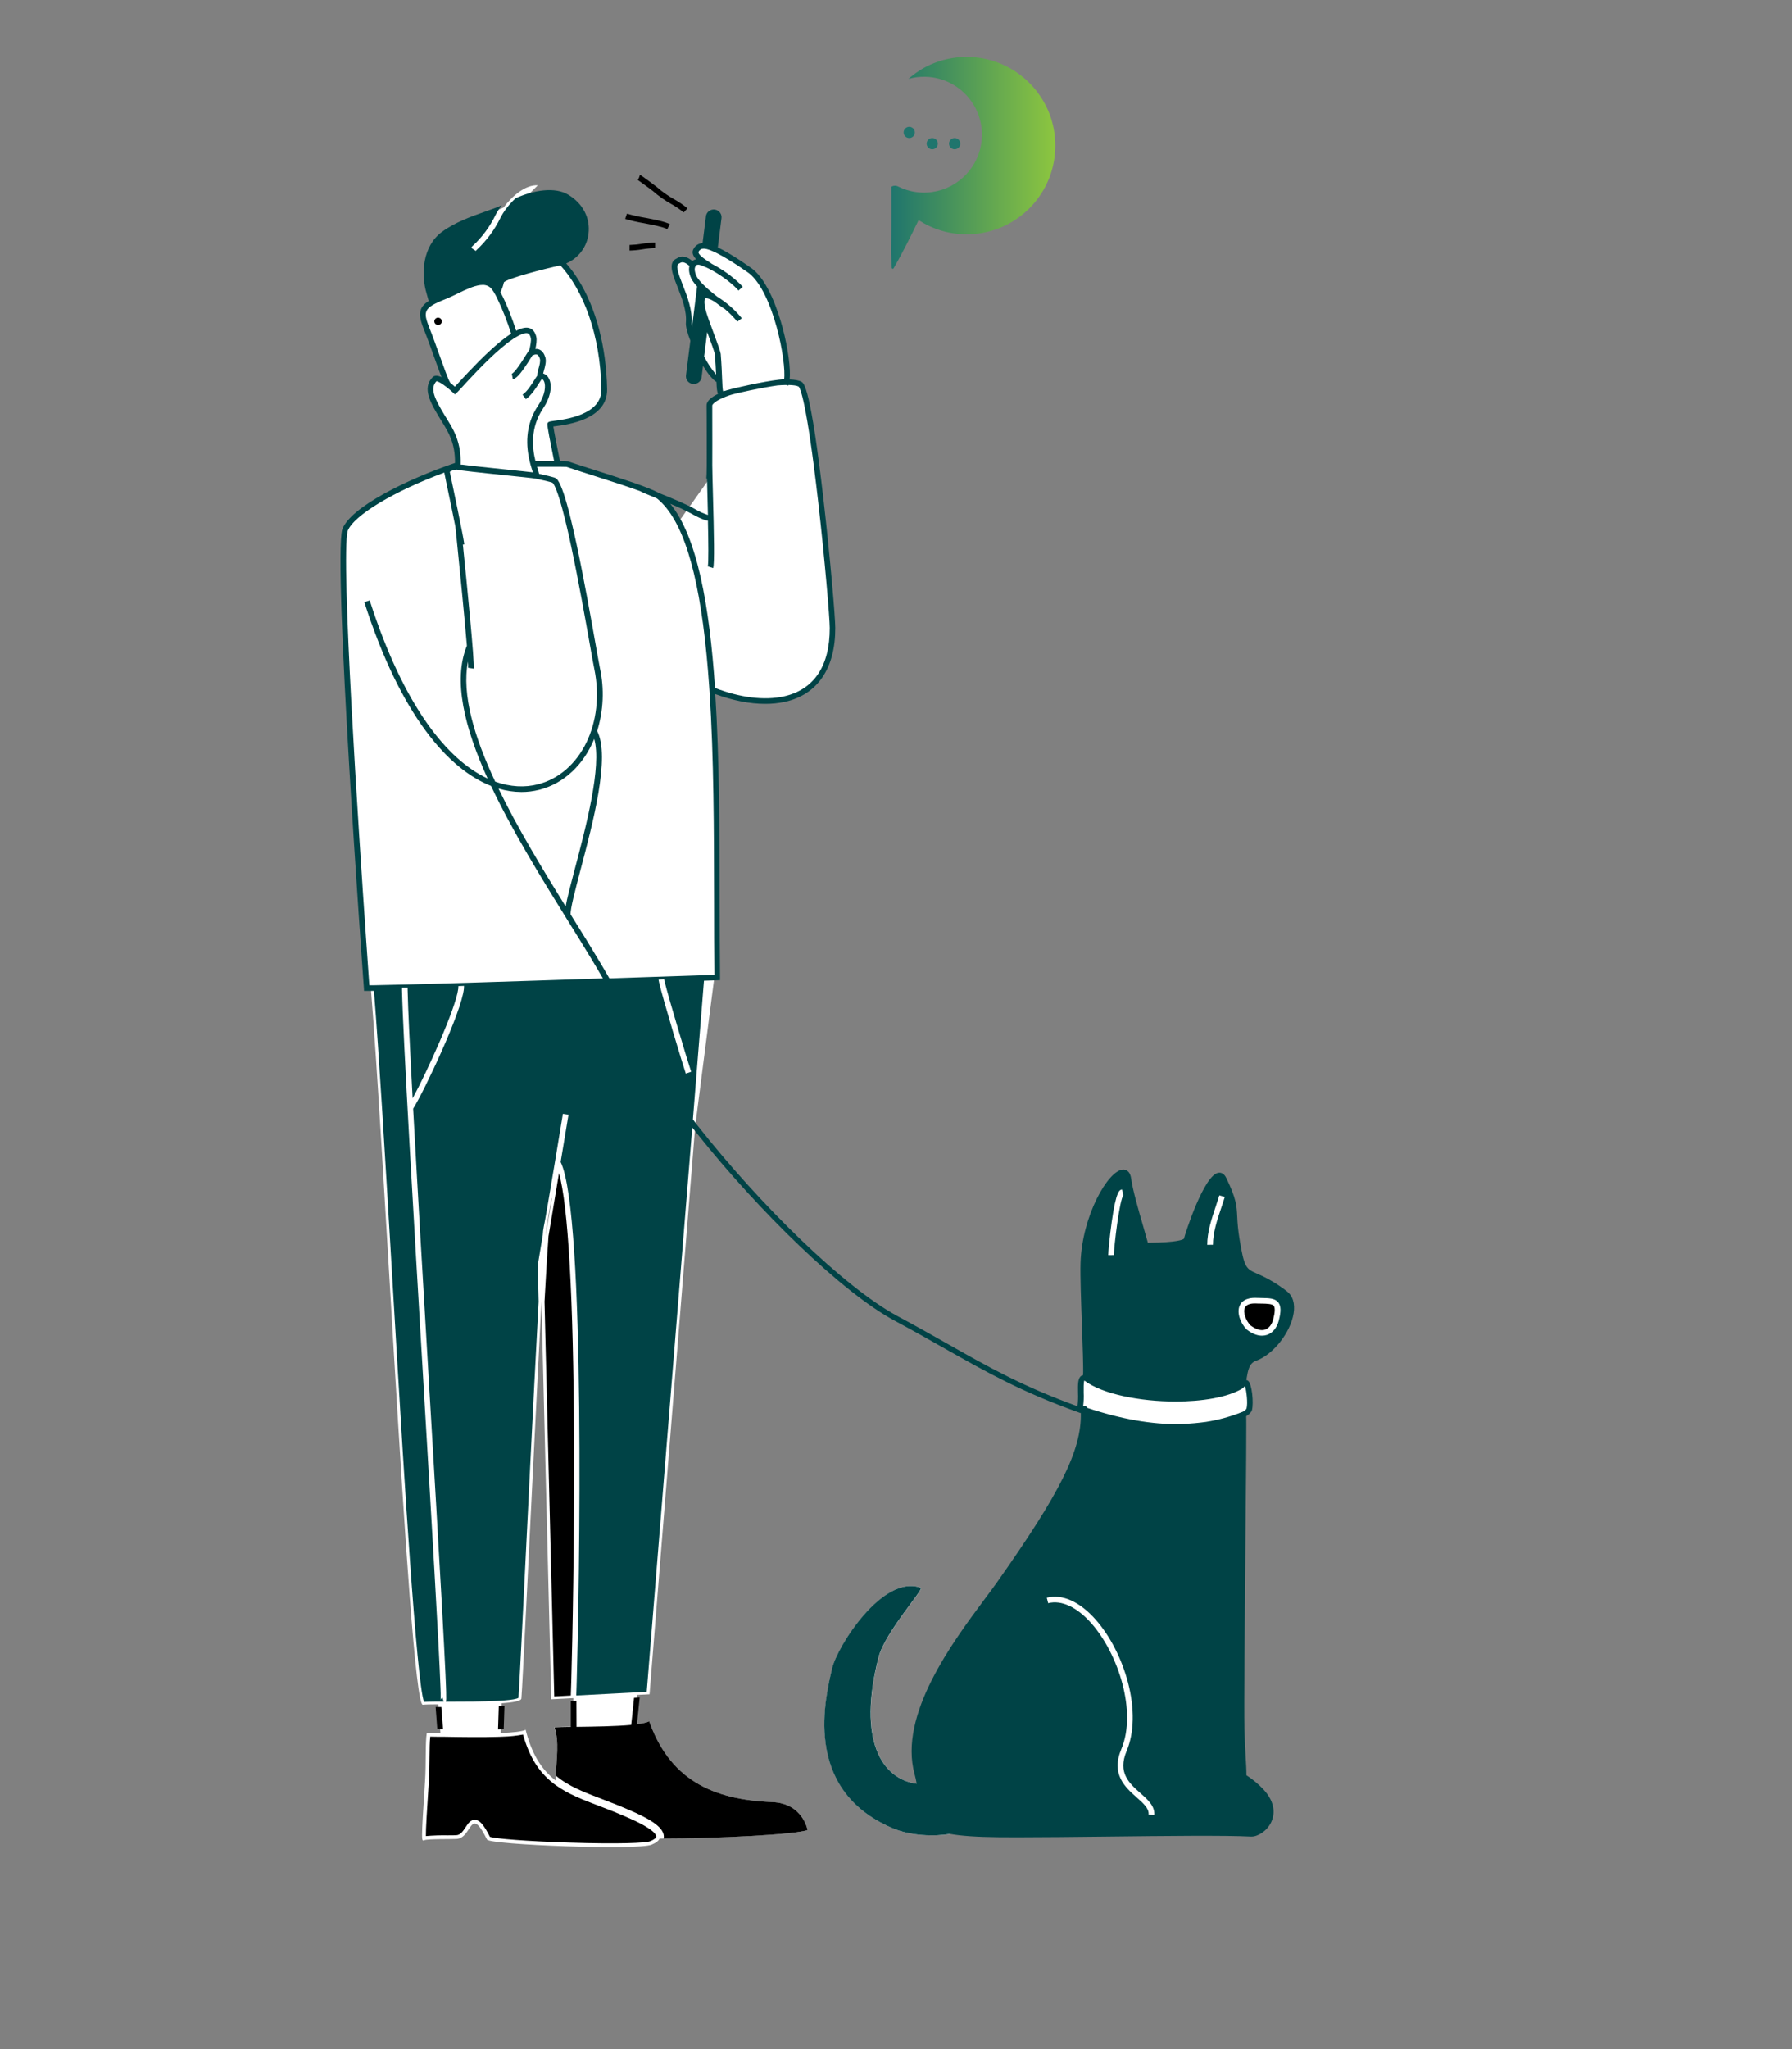
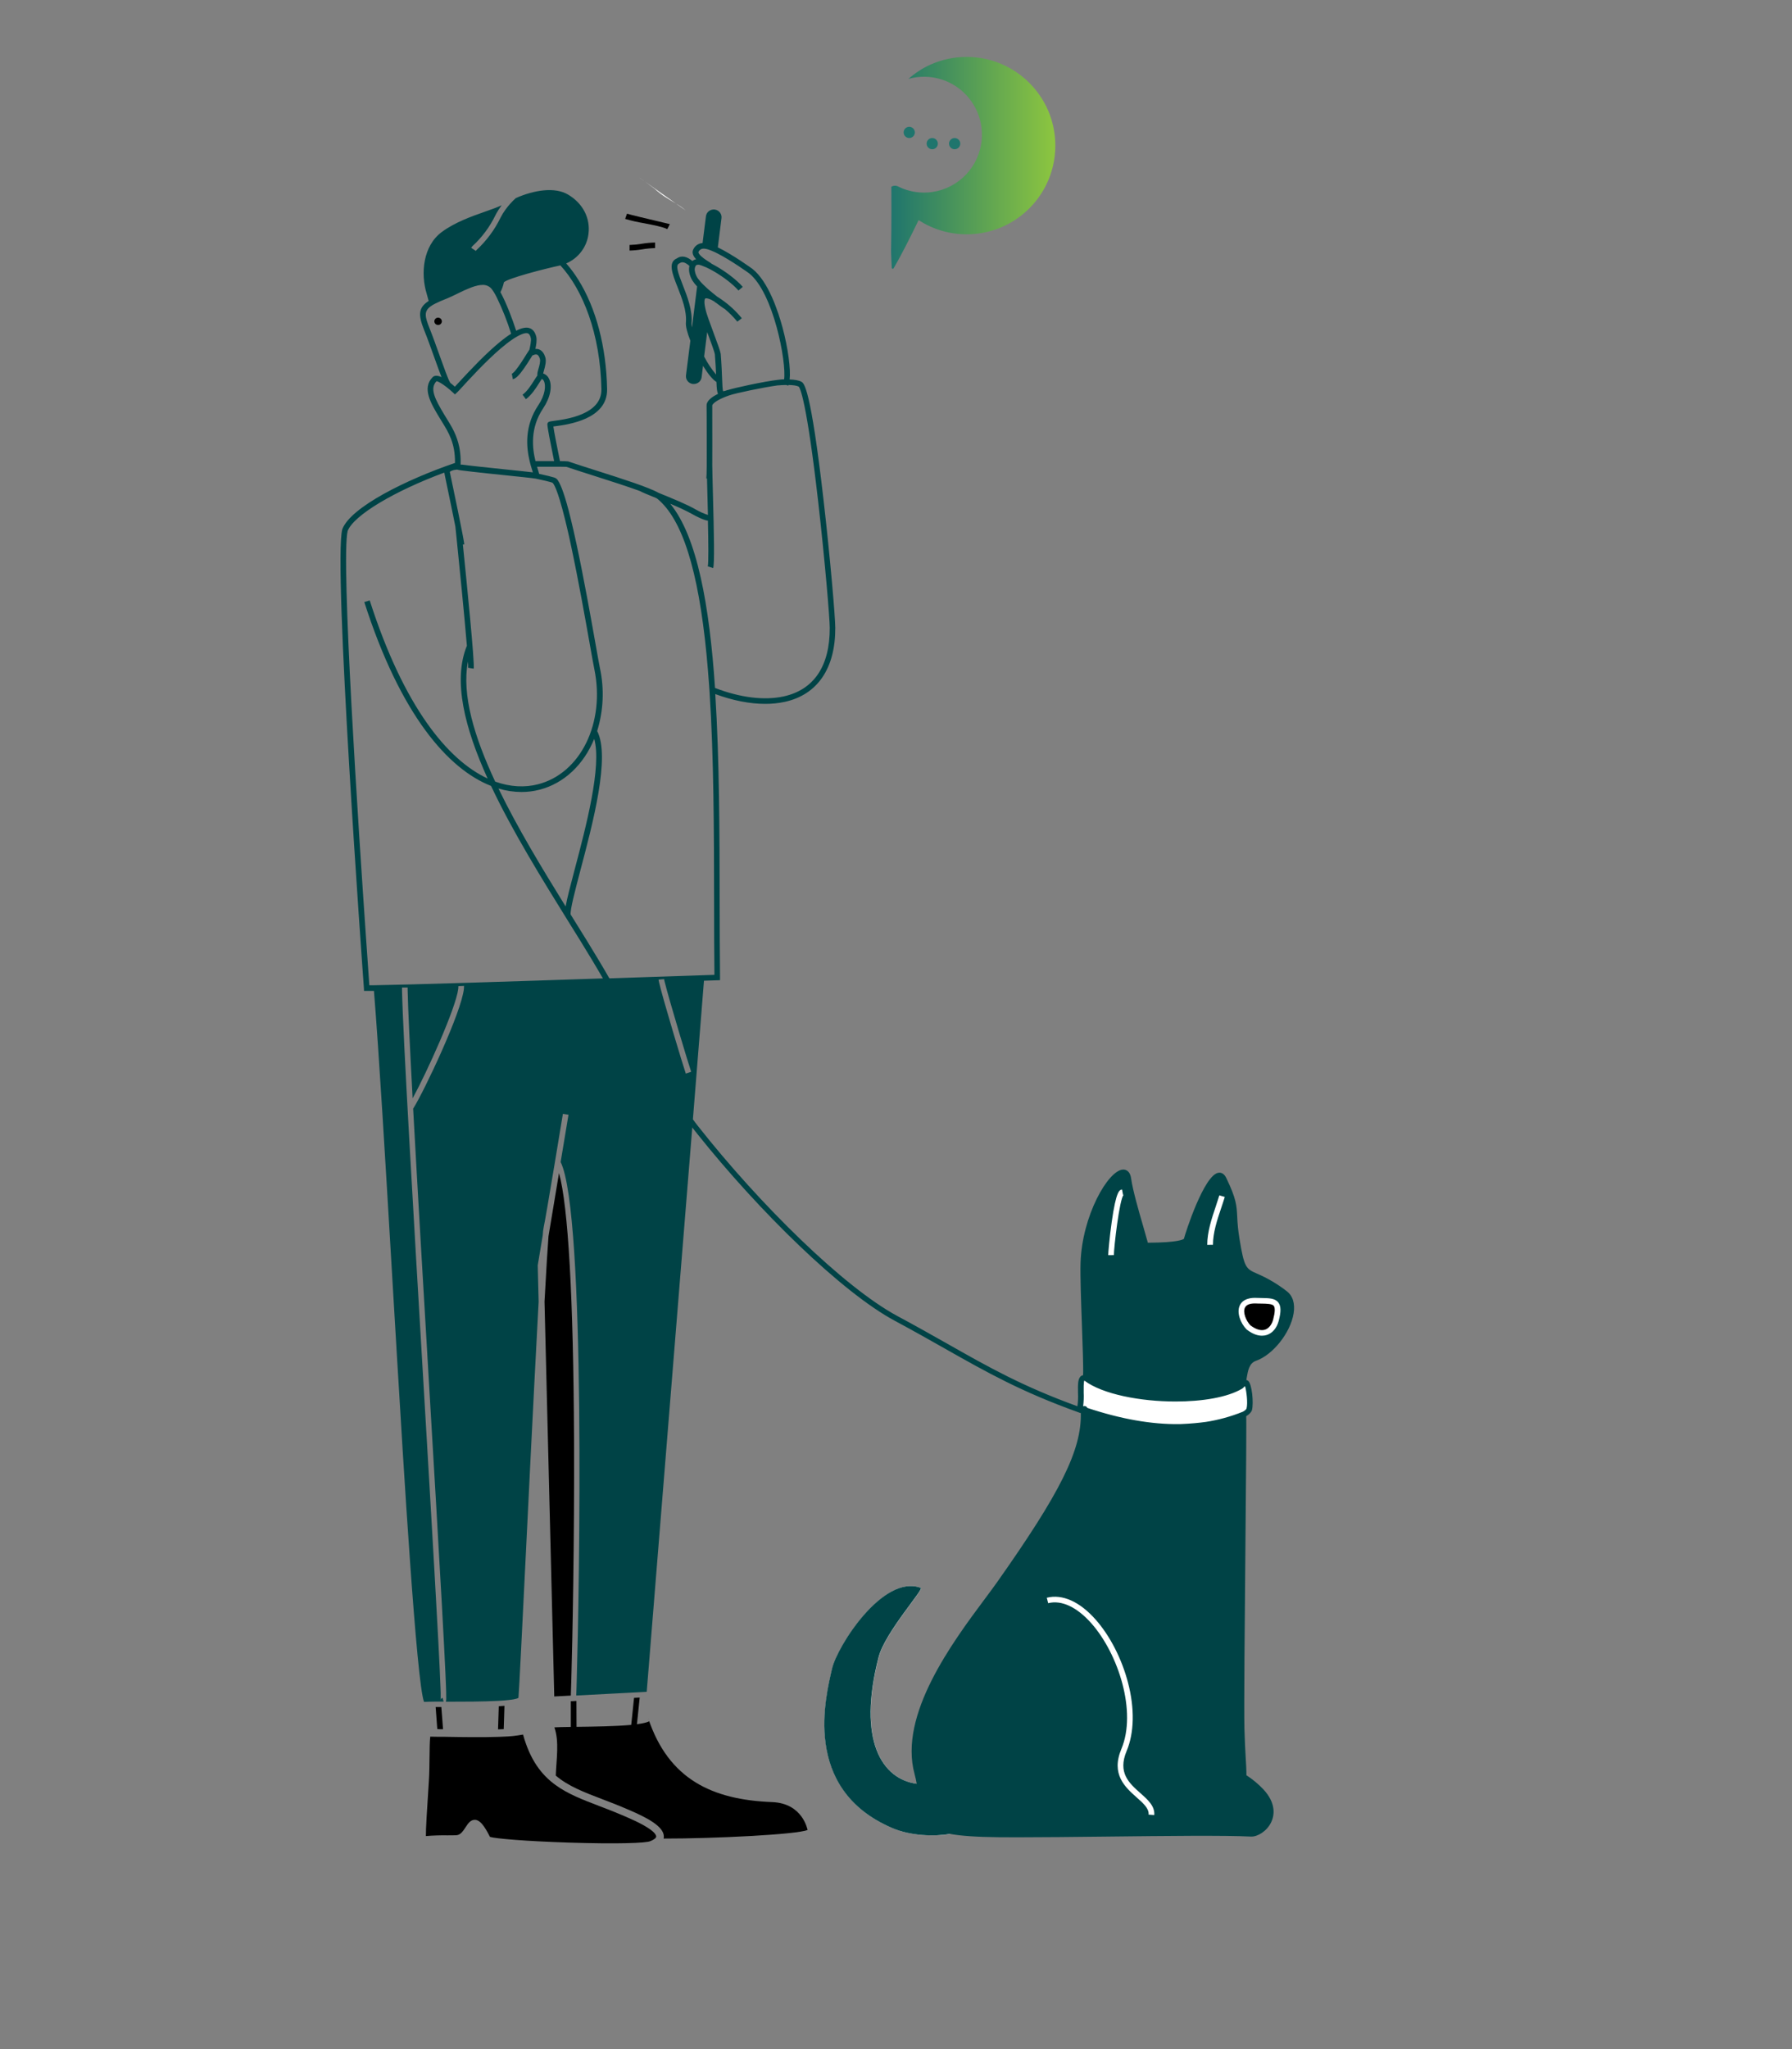
<svg xmlns="http://www.w3.org/2000/svg" width="378" height="432" viewBox="0 0 378 432" fill="none">
  <rect x="0" y="0" width="378" height="432" fill="#808080" stroke="none" />
-   <path d="M151.257 201.55C151.146 183.716 151.411 163.182 150.23 145.443C162.615 150.316 175.654 148.39 175.602 132.38C175.587 127.793 171.318 82.437 168.766 81.001C168.221 80.697 167.182 80.565 165.85 80.573C166.824 77.403 163.808 61.464 158.337 57.138C158.302 57.112 154.161 54.114 151.02 52.62L150.764 52.503L151.592 45.91C151.623 45.638 151.543 45.366 151.371 45.151C151.2 44.937 150.949 44.797 150.673 44.763C150.398 44.733 150.121 44.81 149.903 44.979C149.685 45.147 149.543 45.393 149.507 45.663L148.734 51.846C148.356 51.776 147.964 51.828 147.618 51.994C147.272 52.16 146.991 52.432 146.815 52.77C146.366 53.515 147.378 54.447 148.323 55.12L148.282 55.447C147.148 54.98 146.448 55.261 146.139 55.886C145.054 54.868 144.013 54.323 143.074 55C140.3 56.098 145.765 62.605 145.287 68.066C145.223 68.82 145.614 70.193 146.244 71.75L145.307 79.22C145.276 79.492 145.355 79.764 145.527 79.979C145.699 80.194 145.95 80.333 146.226 80.367C146.502 80.397 146.779 80.319 146.997 80.15C147.216 79.981 147.358 79.735 147.393 79.464L147.909 75.293C149.242 77.755 150.767 79.908 151.7 80.181V80.083C151.819 83.285 151.849 83.409 153.616 82.801H153.636C151.446 83.575 149.845 84.472 149.641 85.381C149.624 85.455 149.688 92.373 149.661 97.008C149.661 97.217 149.661 97.581 149.661 98.097C149.661 99.551 149.621 100.643 149.574 100.987L145.124 107.259C143.281 106.356 140.723 105.316 138.667 104.481C137.577 103.915 136.447 103.428 135.284 103.025C130.994 101.437 124.351 99.468 119.627 97.865C119.58 97.851 118.825 97.836 117.615 97.828C116.795 93.837 116.063 90.131 116.063 89.483C116.063 89.213 127.594 89.105 127.457 82.07C127.218 69.743 123.293 60.432 118.402 55.335C124.412 53.498 125.751 45.267 119.569 41.555C117.273 40.176 113.943 40.557 110.925 41.578L113.441 39.067C110.869 38.892 108.008 41.326 106.227 43.742C103.185 45.207 97.635 46.374 93.567 49.375C89.875 52.076 89.292 57.505 90.563 61.711C90.689 62.126 90.875 62.826 91.112 63.7C88.779 65.036 88.808 66.332 90.038 69.41C91.648 73.424 93.713 79.865 94.413 80.877C94.456 80.972 94.51 81.061 94.573 81.144C93.512 80.315 92.159 79.438 91.683 79.917C89.75 81.863 91.298 84.567 93.287 87.86C94.809 90.377 96.74 92.883 96.562 98.003C85.743 101.649 74.398 107.463 72.771 111.745C70.826 119.007 77.335 208.321 77.335 208.321H78.228C79.534 224.165 81.304 255.563 83.106 285.655C85.381 323.672 87.703 359.597 89.193 359.408C89.715 359.342 90.896 359.322 92.442 359.316C92.573 361.057 92.733 363.33 92.908 365.354C91.651 365.328 90.642 365.311 90.033 365.311C89.686 367.271 89.898 371.809 89.662 375.416C88.787 388.837 88.895 388.158 89.54 387.949C90.435 387.662 95.063 387.765 96.294 387.697C99.668 387.513 99.05 380.401 102.733 387.823C103.281 388.923 134.491 390.116 137.436 388.909C138.413 388.511 138.941 388.066 139.134 387.605C149.358 387.671 168.028 386.805 170.338 385.793C170.338 385.793 169.381 380.189 162.895 379.934C150.323 379.438 141.023 375.215 136.71 362.189L136.947 362.9C136.363 363.186 135.22 363.422 133.739 363.582C133.94 361.667 134.199 359.365 134.389 357.336L137.014 357.198L146.637 237.523M115.142 260.118C115.159 259.906 115.177 259.72 115.194 259.545V259.502C115.194 259.422 115.212 259.347 115.217 259.278C115.217 259.213 115.232 259.155 115.241 259.101V259.066C115.241 259.015 115.241 258.966 115.261 258.926C115.261 258.886 115.261 258.854 115.279 258.828C115.296 258.803 115.279 258.811 115.279 258.805L115.293 258.742C115.295 258.727 115.295 258.712 115.293 258.697C115.295 258.688 115.295 258.679 115.293 258.671C115.293 258.654 115.293 258.636 115.308 258.613V258.568C115.308 258.545 115.308 258.522 115.308 258.496C115.308 258.47 115.308 258.459 115.308 258.439L115.325 258.347L115.343 258.272L115.36 258.166L115.378 258.077C115.378 258.037 115.395 257.994 115.401 257.951C115.407 257.908 115.401 257.888 115.422 257.854C115.442 257.819 115.422 257.762 115.445 257.713C115.468 257.665 115.46 257.636 115.468 257.593C115.477 257.55 115.489 257.49 115.497 257.435C115.506 257.381 115.497 257.364 115.518 257.326C115.538 257.289 115.538 257.2 115.55 257.137C115.562 257.074 115.567 257.051 115.573 257.005C115.579 256.959 115.602 256.853 115.617 256.773V256.69C115.658 256.458 115.702 256.211 115.745 255.95L115.772 255.804L115.815 255.549L115.844 255.388C115.844 255.3 115.874 255.214 115.891 255.125L115.914 254.984C115.932 254.875 115.952 254.766 115.973 254.655L115.99 254.543C116.008 254.44 116.028 254.333 116.046 254.225L116.081 254.027C116.095 253.935 116.113 253.84 116.127 253.74C116.142 253.64 116.151 253.614 116.159 253.551L116.212 253.241L116.247 253.046L116.299 252.74L116.413 252.553L116.474 252.186C116.474 252.14 116.492 252.095 116.498 252.052L116.55 251.742C116.638 251.229 116.728 250.701 116.819 250.165C116.839 250.051 116.856 249.939 116.877 249.827L116.906 249.649L116.964 249.302L117.014 249.016L117.063 248.715C117.087 248.589 117.107 248.465 117.128 248.339C117.128 248.299 117.128 248.262 117.148 248.222C117.168 248.093 117.192 247.964 117.212 247.835C117.212 247.754 117.241 247.674 117.253 247.591L117.306 247.287L117.358 246.98C117.375 246.86 117.396 246.743 117.416 246.622V246.576L117.495 246.109C117.513 246 117.53 245.891 117.55 245.779L117.583 245.579L117.632 245.292C117.632 245.215 117.661 245.134 117.673 245.054L115.098 260.511C115.098 260.394 115.118 260.282 115.127 260.173L115.142 260.118ZM117.183 375.358C114.238 373.065 112.024 369.743 110.706 363.969L110.869 364.691C110.123 365.064 108.119 365.265 105.62 365.365C105.681 363.476 105.772 361.163 105.818 359.099C108.227 358.927 109.924 358.626 109.98 358.092C110.207 355.862 111.91 319.625 113.345 291.551C113.38 290.84 113.418 290.118 113.453 289.433L113.471 289.109L113.514 288.232C113.514 288.1 113.514 287.968 113.535 287.836C113.549 287.587 113.561 287.34 113.573 287.094C113.573 287.002 113.573 286.91 113.587 286.807C113.605 286.469 113.622 286.133 113.64 285.801V285.752C113.657 285.4 113.675 285.05 113.695 284.703V284.626L113.739 283.766C113.739 283.645 113.739 283.525 113.759 283.404C113.759 283.118 113.788 282.851 113.803 282.579C113.803 282.504 113.803 282.433 113.803 282.361C113.818 282.074 113.832 281.77 113.85 281.478V281.363L113.902 280.369V280.291C113.92 279.979 113.934 279.666 113.952 279.357V279.276C113.987 278.623 114.019 277.981 114.054 277.35V277.218C114.106 276.243 114.157 275.298 114.206 274.383L116.279 358.256L120.928 358.015C120.928 359.789 120.928 362.066 120.951 364.035C119.201 364.058 117.76 364.081 116.886 364.132C118.105 367.438 117.198 371.749 117.195 375.347L117.183 375.358ZM165.85 80.573C165.325 80.573 164.753 80.602 164.152 80.648C164.712 80.546 165.283 80.521 165.85 80.573ZM145.08 107.296L143.152 110.011C141.96 107.767 140.589 105.958 139.014 104.676C138.959 104.639 138.892 104.599 138.825 104.559L145.08 107.296Z" fill="white" />
  <path d="M138.11 39.818C139.597 41.206 141.181 42.063 142.578 42.911L136.11 38.325C136.996 38.987 138.026 39.738 138.11 39.818Z" fill="white" />
  <path d="M142.578 42.911L144.619 44.344C143.984 43.807 143.301 43.327 142.578 42.911Z" fill="white" />
  <path d="M136.11 38.33C135.442 37.843 134.853 37.424 134.803 37.407L136.11 38.33Z" fill="white" />
  <path d="M134.756 46.254L132.062 45.6C132.946 45.871 133.846 46.09 134.756 46.254Z" fill="white" />
  <path d="M134.756 46.254L141.029 47.776C139.711 47.137 137.028 46.704 134.756 46.254Z" fill="white" />
  <path d="M135.337 51.993L138.18 51.706C137.227 51.736 136.276 51.831 135.337 51.993Z" fill="white" />
  <path d="M135.337 51.993L132.8 52.236C133.65 52.213 134.498 52.131 135.337 51.993Z" fill="white" />
  <path d="M210.775 333.995C205.283 341.767 189.713 359.884 193.519 373.842C193.738 374.648 193.895 375.407 194.015 376.135C186.395 375.545 180.685 367.469 185.362 349.361C186.707 344.152 194.963 335.027 194.254 334.761C186.304 331.802 176.579 347.122 175.526 351.838C174.266 357.491 169.005 377.127 188.177 385.378C192.869 387.384 199.022 387.186 201.991 386.281C204.885 386.601 207.795 386.757 210.708 386.748C224.519 386.88 254.236 386.149 263.959 386.604C266.175 386.708 270.721 382.591 266.052 377.594C264.273 375.691 262.343 374.619 262.343 374.556C262.343 371.744 262.051 369.539 261.92 364.394C261.719 355.877 262.503 299.191 262.276 298.248C263.02 297.835 263.442 297.434 263.53 297.101C263.953 295.502 263.317 291.205 262.772 291.534C262.527 291.68 262.275 291.813 262.016 291.933C262.67 290.709 262.212 287.203 264.758 286.32C269.925 284.528 274.836 275.515 271.057 272.654C262.722 266.348 262.489 271.195 260.85 261.13C259.832 254.861 261.241 255.002 258.126 248.566C256.055 244.283 250.751 259.261 250.319 261.302C250.051 262.567 243.221 262.564 241.667 262.564C240.736 258.998 238.532 252.186 238.01 248.517C237.266 243.297 228.923 253.786 228.532 266.247C228.354 271.949 229.407 289.427 228.978 290.528L229.074 290.6L228.899 290.528C227.208 289.823 228.567 295.476 227.634 297.202C227.962 297.288 228.284 297.395 228.599 297.52C228.928 305.873 224.023 315.239 210.775 333.995ZM249.995 300.774C251.179 300.707 252.286 300.611 253.314 300.487C252.21 300.638 251.104 300.733 249.995 300.774Z" fill="white" />
  <path d="M92.856 364.563H92.931H93.456C93.331 362.989 93.203 361.309 93.095 359.884H91.896C91.987 361.082 92.094 362.464 92.188 363.837C92.205 364.072 92.223 364.305 92.243 364.534L92.856 364.563Z" fill="black" />
  <path d="M106.253 364.543C106.253 364.204 106.276 363.86 106.288 363.513C106.34 362.006 106.381 360.721 106.41 359.626L105.813 359.672L105.212 359.709C105.177 361.037 105.13 362.378 105.092 363.473C105.092 363.857 105.066 364.23 105.054 364.588L105.655 364.568L106.253 364.543Z" fill="black" />
  <path d="M120.376 357.473H120.403C120.429 356.828 120.464 355.822 120.502 354.503C120.747 346.03 121.178 324.676 121.085 303.462C120.948 273.529 119.857 254.299 117.915 247.316L115.699 260.632C115.518 262.925 115.235 267.54 114.859 274.409L116.915 357.654L120.376 357.473Z" fill="black" />
  <path d="M162.89 379.928C150.318 379.432 141.018 375.209 136.705 362.183L136.941 362.894C136.445 363.152 135.529 363.35 134.351 363.505C134.401 363.035 134.453 362.545 134.506 362.051C134.684 360.409 134.824 359.039 134.934 357.889L134.351 357.921L133.744 357.952C133.607 359.348 133.453 360.776 133.33 361.928C133.266 362.53 133.205 363.104 133.147 363.648C129.845 363.958 125.22 364.015 121.613 364.061C121.613 362.292 121.595 360.28 121.59 358.597L120.992 358.629L120.408 358.66C120.408 359.79 120.408 361.068 120.408 362.321C120.408 362.92 120.408 363.511 120.408 364.078C118.95 364.098 117.714 364.121 116.941 364.167C118 367.146 117.355 370.967 117.233 374.335C119.857 376.568 123.15 377.824 126.973 379.283C128.694 379.939 130.472 380.619 132.368 381.444L132.703 381.588C136.337 383.142 140.049 385.028 140.029 387.198C140.029 387.338 140.012 387.477 139.979 387.614C150.353 387.631 168.101 386.782 170.347 385.799C170.332 385.787 169.375 380.183 162.89 379.928Z" fill="black" />
  <path d="M90.604 370.428C90.587 372.113 90.572 373.868 90.467 375.462C90.071 381.53 89.811 385.633 89.837 387.089C91.336 386.962 92.841 386.912 94.346 386.937C95.174 386.937 95.888 386.937 96.259 386.908C97.078 386.865 97.586 386.183 98.213 385.223C98.732 384.429 99.271 383.612 100.225 383.663C101.179 383.715 102.062 384.698 103.351 387.258C104.573 387.633 110.896 388.17 119.956 388.462C130.455 388.8 136.212 388.554 137.127 388.175C137.502 388.041 137.852 387.847 138.163 387.602C138.231 387.553 138.289 387.491 138.333 387.419C138.377 387.348 138.407 387.269 138.419 387.186C138.419 386.756 137.81 385.489 132.053 383.027L131.706 382.878C130.919 382.534 130.149 382.218 129.391 381.914L129.099 381.797C128.174 381.43 127.27 381.083 126.381 380.745C122.943 379.432 119.822 378.242 117.192 376.333C114.182 374.149 111.811 371.021 110.33 365.686C108.969 365.943 107.589 366.091 106.203 366.128L105.62 366.154L105.019 366.174C101.785 366.277 97.729 366.231 93.593 366.156H92.993H92.914H92.392L90.756 366.128C90.636 367.183 90.622 368.768 90.604 370.428Z" fill="black" />
  <path d="M92.643 67.003C92.567 66.98 92.489 66.967 92.409 66.965C92.201 66.969 92.003 67.052 91.856 67.196C91.708 67.34 91.624 67.535 91.619 67.739C91.62 67.945 91.703 68.142 91.851 68.288C91.999 68.433 92.2 68.515 92.409 68.516H92.465C92.664 68.502 92.85 68.415 92.987 68.272C93.123 68.129 93.2 67.941 93.203 67.745C93.202 67.579 93.147 67.417 93.047 67.284C92.946 67.15 92.804 67.052 92.643 67.003Z" fill="black" />
-   <path d="M141.607 43.017C142.53 43.526 143.402 44.119 144.211 44.789L145.019 43.929C144.152 43.208 143.218 42.569 142.228 42.023C140.898 41.285 139.655 40.406 138.521 39.4C138.501 39.379 135.29 36.96 134.998 36.86L134.765 37.528L134.514 37.929C134.745 38.069 137.463 40.053 137.699 40.254C138.895 41.313 140.205 42.24 141.607 43.017Z" fill="black" />
-   <path d="M140.764 48.303L141.295 47.251C140.128 46.678 138.066 46.291 136.069 45.91C134.782 45.698 133.509 45.411 132.257 45.05L131.869 46.153C133.174 46.535 134.502 46.838 135.844 47.059C137.76 47.429 139.743 47.807 140.764 48.303Z" fill="black" />
+   <path d="M140.764 48.303L141.295 47.251C134.782 45.698 133.509 45.411 132.257 45.05L131.869 46.153C133.174 46.535 134.502 46.838 135.844 47.059C137.76 47.429 139.743 47.807 140.764 48.303Z" fill="black" />
  <path d="M132.8 51.649V52.824C133.697 52.799 134.591 52.713 135.477 52.566C136.371 52.417 137.274 52.33 138.18 52.305V51.13C137.216 51.153 136.255 51.244 135.305 51.402C134.476 51.541 133.639 51.623 132.8 51.649Z" fill="black" />
  <path d="M262.591 275.71C262.136 276.708 262.839 278.451 263.757 279.411C264.924 280.294 265.991 280.607 266.854 280.32C267.645 280.059 268.263 279.282 268.555 278.193C268.957 276.685 268.998 275.713 268.683 275.303C268.368 274.893 267.344 274.847 266.082 274.827C265.726 274.827 265.35 274.827 264.956 274.802C263.684 274.753 262.888 275.06 262.591 275.71Z" fill="black" />
  <path d="M76.787 208.908H78.283H78.881C79.939 221.923 81.287 244.704 82.692 268.449C83.028 274.145 83.369 279.916 83.713 285.629C85.066 308.256 87.857 354.879 89.449 358.804C89.974 358.766 90.791 358.749 91.806 358.74H93.576L93.357 357.946C93.27 357.97 93.19 358.012 93.123 358.071C93.056 358.13 93.003 358.203 92.969 358.285C92.957 358.311 92.948 358.339 92.943 358.368C92.953 358.29 92.958 358.211 92.958 358.133C92.958 357.909 92.958 357.559 92.958 357.075C92.958 356.891 92.958 356.688 92.94 356.467C92.923 356.246 92.94 356.077 92.92 355.862C92.628 347.409 90.96 319.324 89.347 292.03C87.213 255.993 85.014 218.761 84.801 208.765C84.801 208.559 84.801 208.361 84.801 208.192H85.402H85.985C85.985 208.372 85.985 208.567 85.985 208.765C86.067 212.658 86.466 220.905 87.04 231.555C90.001 226.151 96.145 212.618 96.664 208.464C96.689 208.274 96.7 208.082 96.696 207.891L97.279 207.871L97.883 207.848C97.888 208.045 97.879 208.242 97.857 208.438C97.335 213.481 89.417 230.147 87.189 233.665L87.148 233.731C88.05 250.234 89.327 271.878 90.514 291.984C91.546 309.411 92.517 325.871 93.2 338.172C93.564 344.765 93.815 349.593 93.967 352.938C94.013 353.947 94.048 354.816 94.075 355.556C94.075 355.768 94.075 355.971 94.095 356.16C94.115 356.35 94.11 356.579 94.115 356.765C94.115 356.866 94.115 356.966 94.115 357.052C94.136 357.981 94.147 358.485 94.048 358.758H94.777C97.466 358.758 101.908 358.758 105.212 358.574L105.813 358.537L106.396 358.491C107.889 358.371 109 358.204 109.362 357.946C109.519 356.097 110.19 342.412 110.968 326.622C111.517 315.474 112.135 302.829 112.718 291.549C113.083 284.425 113.377 278.824 113.619 274.426L113.43 266.758L114.488 260.408C114.51 259.794 114.584 259.184 114.71 258.582C114.833 258.146 115.877 252.1 116.988 245.395L118.737 234.82L119.918 235.009C119.574 237.088 118.933 240.952 118.259 244.98C123.605 255.796 122.199 335.426 121.651 354.372C121.651 354.587 121.651 354.79 121.633 354.988C121.616 355.186 121.633 355.409 121.616 355.604C121.59 356.373 121.569 356.995 121.552 357.456L133.8 356.817L134.406 356.785L134.99 356.754L136.416 356.679L146.025 237.704L146.57 238.395L147.113 239.08C160.087 255.331 177.544 272.437 188.736 278.448C192.653 280.549 196.001 282.441 199.235 284.273C208.252 289.37 215.374 293.395 227.421 297.729L227.908 297.907V297.881L227.989 297.91C228.141 305.736 223.697 314.637 210.256 333.66C209.561 334.638 208.722 335.767 207.748 337.074C200.929 346.225 189.515 361.535 192.913 373.997C193.111 374.722 193.257 375.41 193.37 376.064C186.08 375.089 180.784 366.971 185.333 349.355C186.678 344.146 194.934 335.022 194.225 334.755C186.275 331.797 176.549 347.116 175.497 351.832C174.237 357.485 168.976 377.121 188.147 385.372C192.128 387.092 197.153 387.192 200.396 386.633C202.793 387.069 206.094 387.284 210.667 387.33C211.868 387.33 213.181 387.347 214.589 387.347C219.929 387.347 226.619 387.272 233.615 387.195C245.72 387.06 258.24 386.908 263.894 387.195C265.21 387.252 267.213 386.114 268.143 384.159C268.753 382.884 269.339 380.281 266.458 377.199C265.399 376.089 264.211 375.105 262.917 374.269C262.917 372.996 262.842 371.847 262.757 370.419C262.664 368.82 262.559 367.005 262.495 364.399C262.39 359.944 262.556 342.065 262.702 326.293C262.769 318.908 262.836 311.931 262.868 306.771C262.885 304.007 262.894 301.983 262.891 300.584C262.891 299.61 262.891 298.988 262.868 298.578C263.559 298.139 263.973 297.692 264.087 297.265C264.463 295.831 264.113 291.718 263.244 291.087C263.143 291.012 263.023 290.965 262.897 290.95C262.926 290.786 262.955 290.62 262.985 290.445C263.224 289.012 263.492 287.389 264.933 286.89C268.499 285.652 272.206 280.988 272.868 276.909C273.209 274.816 272.699 273.182 271.41 272.204C269.494 270.714 267.391 269.472 265.151 268.512C262.818 267.477 262.451 267.32 261.436 261.059C261.188 259.549 261.034 258.026 260.975 256.498C260.856 254.144 260.786 252.725 258.66 248.334C258.176 247.33 257.519 247.187 257.053 247.241C253.988 247.603 250.022 259.998 249.736 261.159C249.602 261.294 248.599 261.965 242.124 261.996C241.853 260.993 241.503 259.78 241.133 258.505C240.162 255.153 238.954 250.982 238.596 248.451C238.345 246.688 237.301 246.551 236.864 246.576C233.729 246.743 228.24 256.323 227.928 266.245C227.844 268.982 228.033 274.288 228.22 279.431C228.371 283.668 228.543 288.401 228.462 289.926C228.323 289.949 228.191 290 228.074 290.078C227.342 290.563 227.362 291.858 227.389 293.653C227.437 294.595 227.396 295.539 227.266 296.474C215.659 292.251 208.66 288.295 199.853 283.307C196.61 281.475 193.257 279.58 189.326 277.47C177.987 271.384 160.183 253.835 147.256 237.432L146.713 236.735L146.159 235.984L148.492 206.761L149.096 206.741L149.696 206.721L151.297 206.667L151.881 206.647V206.073C151.825 200.973 151.817 195.687 151.805 190.089C151.779 175.492 151.752 160.101 150.88 146.329C154.558 147.685 158.154 148.393 161.408 148.393C162.799 148.4 164.187 148.258 165.546 147.969C172.437 146.452 176.217 140.917 176.191 132.377C176.191 130.138 175.144 117.843 173.721 105.447C170.982 81.574 169.582 80.794 169.055 80.49C168.527 80.186 167.661 80.043 166.564 80C166.815 77.821 166.237 73.433 165.088 69.141C164.149 65.629 162.073 59.337 158.708 56.68C158.676 56.654 154.625 53.71 151.417 52.153L152.19 45.987C152.243 45.56 152.121 45.129 151.852 44.789C151.582 44.45 151.187 44.229 150.752 44.175C150.317 44.123 149.879 44.243 149.534 44.508C149.188 44.773 148.964 45.161 148.909 45.589L148.2 51.239C147.802 51.265 147.418 51.391 147.084 51.606C146.751 51.821 146.479 52.117 146.296 52.466C145.838 53.225 146.212 53.991 146.844 54.656C146.553 54.712 146.281 54.84 146.054 55.029C144.96 54.137 143.861 53.736 142.77 54.478C140.86 55.298 141.805 57.697 142.899 60.472C143.835 62.852 144.899 65.552 144.683 68.012C144.613 68.814 144.993 70.228 145.622 71.827L144.701 79.143C144.675 79.356 144.692 79.572 144.751 79.779C144.811 79.986 144.911 80.179 145.047 80.347C145.182 80.515 145.35 80.656 145.541 80.76C145.732 80.864 145.942 80.93 146.159 80.955C146.226 80.959 146.293 80.959 146.36 80.955C146.764 80.954 147.154 80.808 147.456 80.544C147.758 80.28 147.951 79.916 147.999 79.521L148.291 77.13C149.277 78.727 150.3 80.023 151.125 80.53C151.178 81.829 151.233 82.577 151.461 83.036C150.032 83.733 149.244 84.449 149.064 85.212C149.04 85.306 149.04 85.306 149.064 87.861C149.064 90.194 149.093 94.035 149.078 96.962C149.078 97.183 149.064 97.564 149.078 98.069C149.064 99.488 149.04 100.548 148.997 100.875L149.134 100.892C149.157 101.904 149.186 103.057 149.221 104.298C149.256 105.539 149.294 107.044 149.329 108.564C148.456 108.277 147.616 107.904 146.821 107.448C145.071 106.408 141.572 104.98 138.947 103.917C136.769 102.701 131.312 100.964 126.025 99.281C123.794 98.57 121.686 97.9 119.834 97.275C119.263 97.225 118.69 97.204 118.116 97.212C117.481 94.096 116.888 91.108 116.722 89.913L116.979 89.882C119.752 89.523 128.192 88.434 128.061 82.024C127.889 73.137 125.728 64.942 121.989 58.976C121.236 57.763 120.384 56.612 119.44 55.536C120.706 54.989 121.805 54.127 122.628 53.034C123.451 51.941 123.97 50.657 124.132 49.307C124.55 45.99 122.966 42.903 119.872 41.051C117.034 39.331 112.61 40.087 108.813 41.756C108.374 42.151 107.958 42.571 107.568 43.014C107.224 43.401 106.906 43.803 106.617 44.198C106.227 44.733 105.881 45.298 105.582 45.887C104.334 48.457 102.61 50.776 100.499 52.727L100.374 52.901L99.385 52.239C99.457 52.121 99.541 52.01 99.636 51.91C101.665 50.052 103.318 47.833 104.506 45.371C104.564 45.256 104.626 45.136 104.693 45.018C104.836 44.749 104.999 44.474 105.18 44.195C105.361 43.917 105.588 43.585 105.815 43.275C104.856 43.725 103.643 44.152 102.281 44.634C99.475 45.62 95.982 46.85 93.2 48.903C89.178 51.872 88.717 57.72 89.992 61.894C90.097 62.233 90.243 62.771 90.423 63.451C88.213 64.867 88.189 66.401 89.487 69.64C90.167 71.311 90.896 73.387 91.625 75.393C92.246 77.13 92.742 78.509 93.135 79.51C92.366 79.157 91.677 79.086 91.254 79.524C88.948 81.846 90.893 85.066 92.774 88.176C92.928 88.434 93.089 88.692 93.249 88.953C94.617 91.157 96.028 93.433 95.976 97.599C85.673 101.116 73.981 106.918 72.211 111.556L72.194 111.614C70.257 118.878 76.495 204.723 76.764 208.372L76.787 208.908ZM239.771 378.945C237.33 376.775 234.294 374.071 236.543 368.719C239.829 360.888 235.925 348.707 230.217 342.243C227.167 338.803 223.927 337.278 221.098 337.989L220.807 336.842C224.096 336.014 227.762 337.656 231.124 341.463C234.14 344.88 236.624 349.713 237.937 354.733C239.366 360.18 239.264 365.314 237.645 369.161C235.717 373.747 238.185 375.943 240.561 378.047C242.139 379.449 243.629 380.774 243.478 382.657L242.285 382.565C242.396 381.281 241.188 380.197 239.771 378.945ZM262.632 292.265C262.923 293.226 263.247 295.794 262.944 296.935C262.9 297.104 262.652 297.342 262.197 297.609L262.037 297.675C259.574 298.661 257.003 299.366 254.376 299.773C252.868 299.979 251.168 300.14 249.234 300.22L248.771 300.237C242.88 300.312 236.441 299.174 229.354 296.818C229.304 296.691 229.212 296.584 229.093 296.514C228.974 296.444 228.836 296.415 228.698 296.431C228.622 296.434 228.546 296.448 228.473 296.471C228.597 295.513 228.635 294.546 228.587 293.581C228.587 292.721 228.555 291.48 228.718 291.07L228.774 291.09C232.565 293.925 240.497 295.47 247.972 295.47C253.58 295.47 258.919 294.61 262.022 292.758C262.189 292.658 262.33 292.521 262.436 292.36L262.632 292.265ZM233.761 264.622C233.761 264.095 234.052 260.818 234.504 257.607C235.44 250.985 236.158 250.859 236.68 250.767L236.89 251.914C236.944 251.905 236.995 251.883 237.039 251.851C236.117 252.748 234.956 263.114 234.956 264.611L233.761 264.622ZM254.65 262.443C254.65 259.729 255.574 256.959 256.47 254.282C256.732 253.494 256.983 252.748 257.207 252.009L258.353 252.344C258.123 253.101 257.861 253.886 257.607 254.637C256.732 257.217 255.857 259.906 255.857 262.432L254.65 262.443ZM266.108 273.652C267.694 273.675 268.948 273.695 269.642 274.592C270.226 275.346 270.249 276.51 269.721 278.491C269.324 279.97 268.426 281.042 267.248 281.435C266.912 281.544 266.561 281.6 266.207 281.598C265.367 281.598 264.285 281.312 262.999 280.314L262.935 280.257C261.687 278.984 260.812 276.754 261.509 275.229C261.865 274.449 262.76 273.54 265.008 273.626C265.39 273.641 265.755 273.646 266.102 273.652H266.108ZM78.793 207.719H78.195H77.904C77.819 206.54 77.612 203.556 77.321 199.328C77.321 199.23 77.306 199.133 77.3 199.041C77.3 198.849 77.274 198.654 77.259 198.454C75.638 175.096 71.856 117.74 73.34 111.923C74.635 108.629 83.136 103.558 93.716 99.634C93.742 99.783 93.806 100.107 93.975 100.912C94.025 101.147 94.083 101.431 94.153 101.772C94.174 101.876 94.197 101.979 94.22 102.093C94.255 102.268 94.296 102.455 94.334 102.647C94.815 104.94 95.527 108.346 96.052 110.994C96.087 111.324 96.128 111.703 96.171 112.127C96.192 112.33 96.215 112.542 96.236 112.763C96.256 112.984 96.279 113.173 96.303 113.388C96.886 119.121 97.971 129.929 98.484 136.141C95.48 143.471 98.026 153.479 102.858 164.134C94.442 160.221 85.2 149.049 77.986 126.581L76.845 126.933C84.492 150.767 94.541 162.147 103.582 165.693C108.084 175.245 114.278 185.23 119.849 194.211C120.455 195.186 121.05 196.141 121.633 197.078L121.989 197.651L122.345 198.224C124.115 201.091 125.751 203.794 127.174 206.271C109.006 206.89 86.029 207.613 78.793 207.719ZM92.077 80.373C92.401 80.373 93.22 80.86 94.136 81.562C94.602 81.921 95.095 82.334 95.559 82.769L95.609 82.815L95.964 83.15L96.069 83.056L96.378 82.769L96.53 82.623L96.956 82.176L97.565 81.516C97.6 81.479 97.632 81.442 97.67 81.405L98.189 80.831C98.385 80.619 98.592 80.396 98.811 80.163C101.246 77.552 105.005 73.659 107.994 71.626C108.134 71.532 108.286 71.437 108.408 71.34L108.568 71.242C108.773 71.113 108.965 71.002 109.152 70.901C110.423 70.196 111.053 70.165 111.362 70.285C111.461 70.325 111.768 70.445 111.963 71.251C112.103 71.824 111.814 73.103 111.671 73.716C111.528 73.931 111.336 74.241 111.088 74.625C110.756 75.158 110.059 76.285 109.385 77.234C109.166 77.538 108.953 77.824 108.755 78.065C108.571 78.305 108.357 78.522 108.119 78.71C108.071 78.743 108.018 78.77 107.962 78.79L108.058 79.312L108.175 79.946C108.323 79.915 108.465 79.861 108.595 79.785C108.839 79.639 109.061 79.462 109.257 79.258C110.012 78.504 110.922 77.153 112.109 75.244L112.301 74.935C112.384 74.916 112.465 74.89 112.543 74.857C112.777 74.728 113.052 74.695 113.31 74.766C113.532 74.869 113.727 75.17 113.876 75.626C114.042 76.159 113.783 77.082 113.584 77.755C113.412 78.358 113.293 78.805 113.357 79.163C113.173 79.404 112.963 79.736 112.683 80.172C112.065 81.153 111.225 82.497 110.228 83.211L110.933 84.16C112.1 83.3 113.03 81.866 113.701 80.791C113.899 80.476 114.133 80.106 114.302 79.882C114.497 79.987 114.651 80.154 114.736 80.356C115.185 81.287 115.005 83.271 113.552 85.427C110.595 89.81 111.024 94.265 111.712 97.18C111.759 97.383 111.808 97.581 111.858 97.768C111.908 97.954 111.966 98.169 112.021 98.341C112.115 98.665 112.202 98.957 112.281 99.201C112.319 99.316 112.354 99.433 112.389 99.548V99.585C111.362 99.459 109.402 99.255 106.687 98.972C104.938 98.791 102.896 98.579 101.112 98.384C99.615 98.221 98.312 98.072 97.519 97.96L97.166 97.954V97.785C97.166 97.639 97.166 97.498 97.166 97.349C97.166 97.2 97.166 97.062 97.166 96.939C97.148 96.068 97.057 95.199 96.895 94.342C96.39 91.748 95.285 89.962 94.27 88.322L93.8 87.559C91.733 84.12 90.593 81.929 92.074 80.367L92.077 80.373ZM94.958 80.659L94.906 80.562C94.55 80.032 93.634 77.472 92.748 74.995C92.03 72.988 91.29 70.904 90.604 69.198C89.651 66.813 89.388 65.692 90.756 64.643C90.923 64.516 91.097 64.398 91.278 64.291C91.441 64.193 91.622 64.093 91.817 64.004C92.447 63.68 93.243 63.339 94.235 62.949C94.912 62.682 95.661 62.313 96.454 61.923C97.416 61.433 98.402 60.991 99.408 60.599C99.647 60.51 99.881 60.429 100.108 60.361C100.336 60.292 100.578 60.229 100.799 60.183C101.125 60.11 101.457 60.072 101.791 60.068C102.178 60.05 102.563 60.128 102.912 60.294C103.26 60.46 103.561 60.71 103.786 61.02C103.911 61.189 104.039 61.384 104.174 61.593C104.279 61.762 104.384 61.946 104.491 62.141C104.599 62.336 104.687 62.502 104.783 62.697C105.984 65.172 106.998 67.732 107.816 70.354L107.758 70.391C104.952 72.174 101.429 75.689 98.863 78.398C98.65 78.621 98.443 78.839 98.245 79.054L97.624 79.719L96.781 80.628L95.947 81.528C95.635 81.241 95.308 80.969 94.981 80.711C94.969 80.694 94.959 80.676 94.95 80.656L94.958 80.659ZM116.813 88.735C115.914 88.85 115.465 88.907 115.465 89.469C115.465 90.108 116.049 93.112 116.883 97.209C115.757 97.209 114.395 97.209 112.952 97.209C112.278 94.5 111.785 90.237 114.555 86.112C116.069 83.87 116.568 81.428 115.827 79.885C115.712 79.619 115.541 79.379 115.326 79.181C115.11 78.983 114.855 78.833 114.576 78.739C114.617 78.549 114.687 78.294 114.745 78.091C114.987 77.231 115.287 76.162 115.019 75.302C114.765 74.502 114.366 73.966 113.824 73.713C113.544 73.585 113.235 73.532 112.928 73.561C113.103 72.767 113.287 71.698 113.118 70.999C112.893 70.07 112.45 69.471 111.797 69.213C111.071 68.926 110.126 69.09 108.88 69.726C108.119 67.358 106.804 63.855 105.562 61.596C105.897 60.934 106.143 60.233 106.294 59.509C107.151 58.669 114.774 56.68 118.207 55.952C122.934 61.08 126.632 70.339 126.859 82.055C126.955 87.433 119.312 88.408 116.804 88.732L116.813 88.735ZM119.499 98.43C121.345 99.052 123.433 99.717 125.643 100.419C128.889 101.454 132.394 102.569 135.019 103.538C135.413 103.776 136.422 104.189 138.335 104.972L138.413 105.003C138.504 105.055 138.588 105.106 138.664 105.155C143.913 109.455 147.299 120.179 149.034 137.981C149.242 140.12 149.422 142.316 149.58 144.549C149.609 144.985 149.641 145.423 149.67 145.862C150.577 159.705 150.603 175.116 150.63 190.1C150.63 195.49 150.647 200.592 150.7 205.52L149.825 205.549L149.224 205.569L148.623 205.592C144.832 205.718 137.317 205.973 128.539 206.26C127.13 203.783 125.5 201.1 123.736 198.216L123.377 197.642C123.261 197.45 123.141 197.258 123.021 197.069C122.327 195.943 121.616 194.797 120.887 193.629L120.368 192.789C120.268 191.691 121.315 187.735 122.409 183.553C125.101 173.382 128.769 159.513 125.964 154.118C127.295 149.813 127.496 145.247 126.547 140.845C126.381 140.034 126.063 138.251 125.623 135.783C124.64 130.241 123.15 121.868 121.598 114.647C121.164 112.64 120.773 110.92 120.411 109.455C119.828 107.036 119.321 105.296 118.898 104.043C118.42 102.609 118.023 101.815 117.731 101.357C117.648 101.197 117.534 101.055 117.395 100.939C117.255 100.823 117.094 100.735 116.921 100.68C116.436 100.523 115.27 100.233 113.713 99.895C113.663 99.645 113.57 99.339 113.444 98.937C113.395 98.774 113.339 98.596 113.284 98.404H117.133H117.743H118.355C118.924 98.407 119.329 98.416 119.49 98.427L119.499 98.43ZM98.743 140.788L99.927 140.968C100.137 139.641 98.44 122.673 97.635 114.801L97.927 114.781C97.927 114.595 97.857 114.228 97.769 113.718C97.737 113.531 97.7 113.328 97.659 113.104L97.545 112.485C97.061 109.942 96.198 105.786 95.375 101.85C95.323 101.609 95.276 101.377 95.229 101.153C95.165 100.867 95.107 100.58 95.057 100.336C94.981 99.969 94.923 99.686 94.894 99.536V99.496C94.894 99.471 94.932 99.436 95.005 99.387C95.311 99.211 95.65 99.098 96.002 99.055C96.13 99.035 96.265 99.015 96.408 99C96.516 99.035 96.627 99.063 96.74 99.084C96.921 99.118 97.128 99.147 97.358 99.181C97.912 99.258 98.697 99.353 99.758 99.468C101.706 99.691 104.287 99.958 106.562 100.193C109.478 100.494 112.476 100.806 112.882 100.892C112.9 100.894 112.919 100.894 112.937 100.892C114.567 101.231 115.853 101.54 116.504 101.752C116.743 101.89 117.548 102.882 119.175 109.461C119.251 109.747 119.324 110.069 119.402 110.392C119.461 110.633 119.519 110.88 119.577 111.132C119.869 112.316 120.161 113.646 120.475 115.145C122.001 122.281 123.465 130.505 124.43 135.946C124.87 138.426 125.191 140.214 125.363 141.043C127.696 152.381 122.479 163.059 113.45 165.355C110.712 166.052 107.656 165.928 104.454 164.782C100.038 155.345 97.355 146.418 98.709 139.481C98.75 139.915 98.762 140.352 98.743 140.788ZM109.997 166.972C111.265 166.974 112.527 166.817 113.754 166.505C119.064 165.154 123.15 161.124 125.34 155.78C126.982 161.537 123.567 174.445 121.24 183.232C120.271 186.895 119.606 189.444 119.315 191.104C114.389 183.148 109.155 174.531 105.145 166.244C106.717 166.719 108.352 166.964 109.997 166.972ZM145.792 225.954L144.66 226.338C144.153 224.904 139.755 210.367 139.017 207.079C138.959 206.824 138.924 206.635 138.912 206.529L139.51 206.475L140.093 206.423C140.093 206.423 140.093 206.446 140.093 206.454C140.093 206.569 140.149 206.767 140.213 207.028C141.015 210.35 145.264 224.46 145.792 225.954ZM150.434 69.947C150.108 69.087 149.778 68.189 149.507 67.421C149.329 66.919 149.177 66.475 149.067 66.114C149.067 66.071 149.037 66.022 149.026 65.979C148.876 65.488 148.757 64.988 148.67 64.483C148.451 63.161 148.76 62.932 148.778 62.92C148.806 62.905 148.836 62.895 148.868 62.892C148.904 62.888 148.94 62.888 148.976 62.892C149.141 62.899 149.304 62.929 149.46 62.983C149.661 63.046 149.856 63.123 150.043 63.216C150.224 63.305 150.431 63.416 150.668 63.557L150.775 63.64L150.758 63.672L150.953 63.775C151.37 64.093 151.738 64.348 152.009 64.555C152.305 64.778 152.613 64.986 152.931 65.179C153.877 65.978 154.747 66.861 155.529 67.817L156.474 67.097C155.261 65.605 153.84 64.288 152.254 63.184C151.922 62.946 151.601 62.734 151.303 62.556C150.959 62.29 150.598 62 150.233 61.696C150.049 61.547 149.868 61.395 149.688 61.241C149.507 61.086 149.323 60.922 149.145 60.765C148.854 60.504 148.58 60.243 148.323 59.988C148.13 59.799 147.953 59.609 147.789 59.429C147.604 59.224 147.43 59.009 147.267 58.787C147.2 58.695 147.139 58.606 147.086 58.517C146.834 58.112 146.664 57.662 146.585 57.193C146.533 56.989 146.523 56.776 146.557 56.568C146.59 56.361 146.666 56.161 146.78 55.983C146.831 55.928 146.894 55.886 146.964 55.86C147.181 55.788 147.417 55.788 147.635 55.86C147.777 55.895 147.916 55.94 148.052 55.995L148.212 56.063L148.504 56.184L148.795 56.298L148.956 56.364C149.177 56.465 149.414 56.579 149.667 56.708C149.848 56.803 150.038 56.903 150.23 57.012C150.423 57.121 150.6 57.221 150.793 57.333C152.519 58.357 154.511 59.813 155.771 61.249L156.678 60.481C155.272 58.881 152.951 57.184 150.953 56.058C150.761 55.952 150.574 55.848 150.388 55.751L150.137 55.619C150.044 55.531 149.941 55.454 149.831 55.39L149.755 55.341C149.463 55.163 149.207 55 148.979 54.845C148.752 54.69 148.585 54.573 148.425 54.452C148.203 54.28 148.023 54.131 147.88 53.996C147.218 53.372 147.326 53.117 147.349 53.076C147.42 52.93 147.52 52.8 147.645 52.694C147.769 52.588 147.915 52.508 148.072 52.46C148.271 52.415 148.477 52.406 148.679 52.434C148.876 52.46 149.071 52.501 149.262 52.557C149.56 52.646 149.852 52.752 150.137 52.876C150.318 52.95 150.504 53.033 150.72 53.128L150.793 53.162C150.956 53.24 151.123 53.32 151.289 53.406C154.295 54.931 157.97 57.591 157.996 57.608C163.14 61.668 165.905 76.288 165.403 79.969C165.112 79.969 164.721 80.006 164.287 80.055C161.041 80.421 154.724 81.832 153.496 82.236H153.447C153.154 82.349 152.852 82.435 152.543 82.491C152.409 82.204 152.368 81.141 152.321 79.911C152.274 78.681 152.21 76.93 152.029 74.617C151.951 74.052 151.373 72.475 150.434 69.947ZM145.867 68.112C146.104 65.38 144.94 62.425 144.004 60.048C142.989 57.468 142.432 55.874 143.278 55.539L143.348 55.513L143.409 55.467C143.951 55.077 144.622 55.361 145.427 56.06C145.202 56.941 145.427 58.096 146.042 59.125C146.334 59.58 146.67 60.005 147.046 60.395L145.964 69.032C145.888 68.731 145.856 68.422 145.867 68.112ZM148.524 75.178L149.172 70.018C149.212 70.133 149.256 70.248 149.3 70.362C149.947 72.108 150.758 74.281 150.793 74.731C150.93 76.451 151.003 77.85 151.05 78.968C150.071 77.8 149.228 76.529 148.536 75.178H148.524ZM146.171 108.472C146.421 108.621 148.475 109.719 149.326 109.768C149.425 114.257 149.484 118.792 149.294 119.4L150.431 119.764C150.743 118.812 150.609 112.746 150.385 104.284C150.318 101.735 150.256 99.445 150.242 98.097C150.268 95.483 150.242 91.584 150.242 87.872C150.242 86.725 150.242 85.71 150.242 85.453C150.321 85.235 150.708 84.638 152.616 83.821C152.977 83.666 153.365 83.517 153.782 83.374L153.835 83.354C155.243 82.87 161.02 81.663 164.004 81.256C164.651 81.204 165.258 81.173 165.809 81.167L166.278 81.296L166.319 81.167C167.317 81.184 168.069 81.29 168.471 81.502C168.743 81.772 170.122 84.214 172.607 105.961C173.998 118.167 175.018 130.215 175.024 132.38C175.05 140.424 171.691 145.417 165.313 146.819C161.201 147.722 156.103 147.071 150.825 145.039C149.659 127.721 147.075 113.136 141.382 106.21C143.027 106.869 144.63 107.624 146.182 108.472H146.171Z" fill="#004346" />
  <g clip-path="url(#clip0_8_133)">
    <path d="M222.605 30.695C222.605 32.174 222.434 33.616 222.108 34.995C220.168 43.25 212.757 49.398 203.91 49.398C200.172 49.398 196.693 48.298 193.772 46.41C192.098 49.828 190.418 53.26 188.508 56.534C188.478 56.577 188.451 56.631 188.401 56.651C188.293 56.702 188.119 56.624 188.112 56.507C188.092 55.424 187.947 53.724 187.967 52.749C187.994 51.273 188.014 49.794 188.024 48.315C188.045 45.73 188.045 43.152 188.031 40.571C188.031 40.194 188.024 39.815 188.024 39.438V39.368C188.445 39.109 188.982 39.078 189.45 39.314C190.989 40.087 192.717 40.544 194.549 40.598C200.327 40.769 205.285 36.904 206.71 31.549C206.952 30.659 207.09 29.721 207.12 28.756C207.261 23.919 204.579 19.66 200.562 17.563C198.979 16.736 197.184 16.245 195.278 16.188C194.011 16.151 192.784 16.306 191.628 16.625C193.009 15.425 194.532 14.407 196.223 13.644C198.569 12.592 201.17 12 203.91 12C206.831 12 209.597 12.669 212.058 13.866C218.303 16.891 222.605 23.291 222.605 30.695Z" fill="url(#paint0_linear_8_133)" />
    <path d="M191.793 29.099C192.446 29.099 192.976 28.569 192.976 27.916C192.976 27.262 192.446 26.733 191.793 26.733C191.139 26.733 190.61 27.262 190.61 27.916C190.61 28.569 191.139 29.099 191.793 29.099Z" fill="#1F756D" />
    <path d="M196.643 31.465C197.297 31.465 197.826 30.936 197.826 30.282C197.826 29.629 197.297 29.099 196.643 29.099C195.99 29.099 195.46 29.629 195.46 30.282C195.46 30.936 195.99 31.465 196.643 31.465Z" fill="#1F756D" />
    <path d="M201.372 31.465C202.026 31.465 202.556 30.936 202.556 30.282C202.556 29.629 202.026 29.099 201.372 29.099C200.719 29.099 200.189 29.629 200.189 30.282C200.189 30.936 200.719 31.465 201.372 31.465Z" fill="#1F756D" />
  </g>
  <defs>
    <linearGradient id="paint0_linear_8_133" x1="187.964" y1="34.332" x2="222.605" y2="34.332" gradientUnits="userSpaceOnUse">
      <stop stop-color="#1F756D" />
      <stop offset="1" stop-color="#8DC63F" />
    </linearGradient>
    <clipPath id="clip0_8_133">
      <rect width="47.749" height="44.668" fill="white" transform="translate(187.964 12)" />
    </clipPath>
  </defs>
</svg>